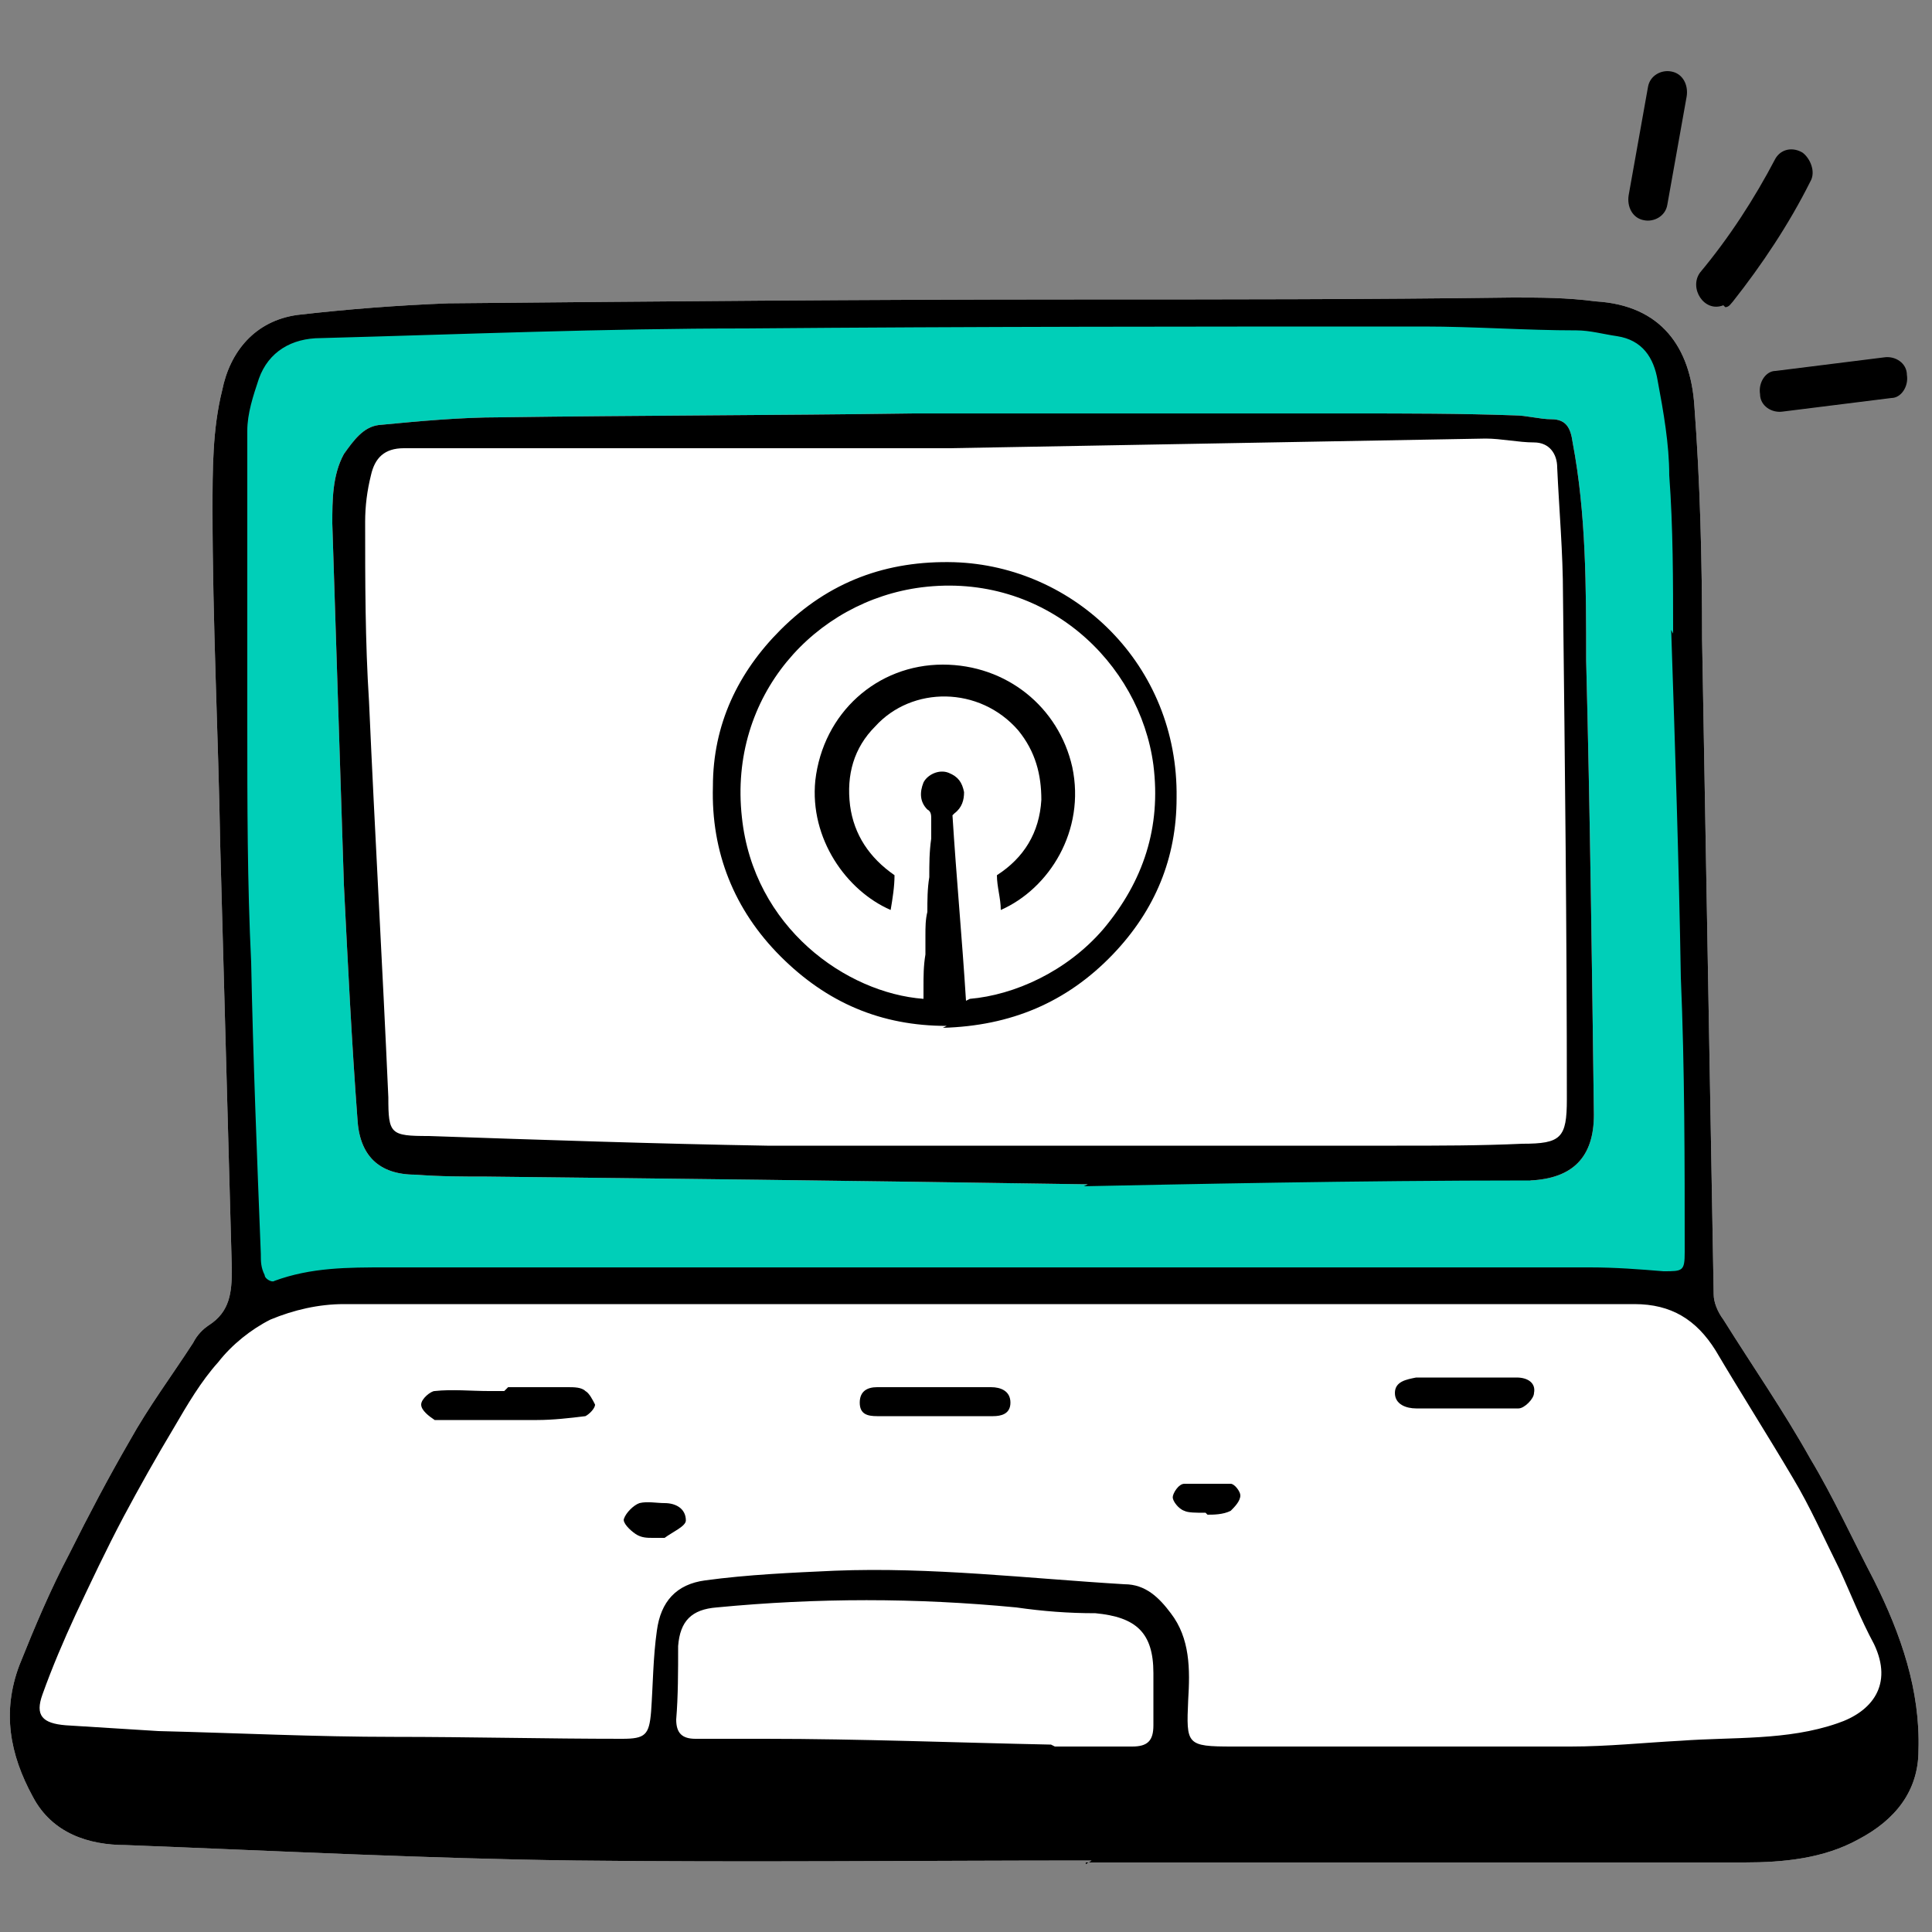
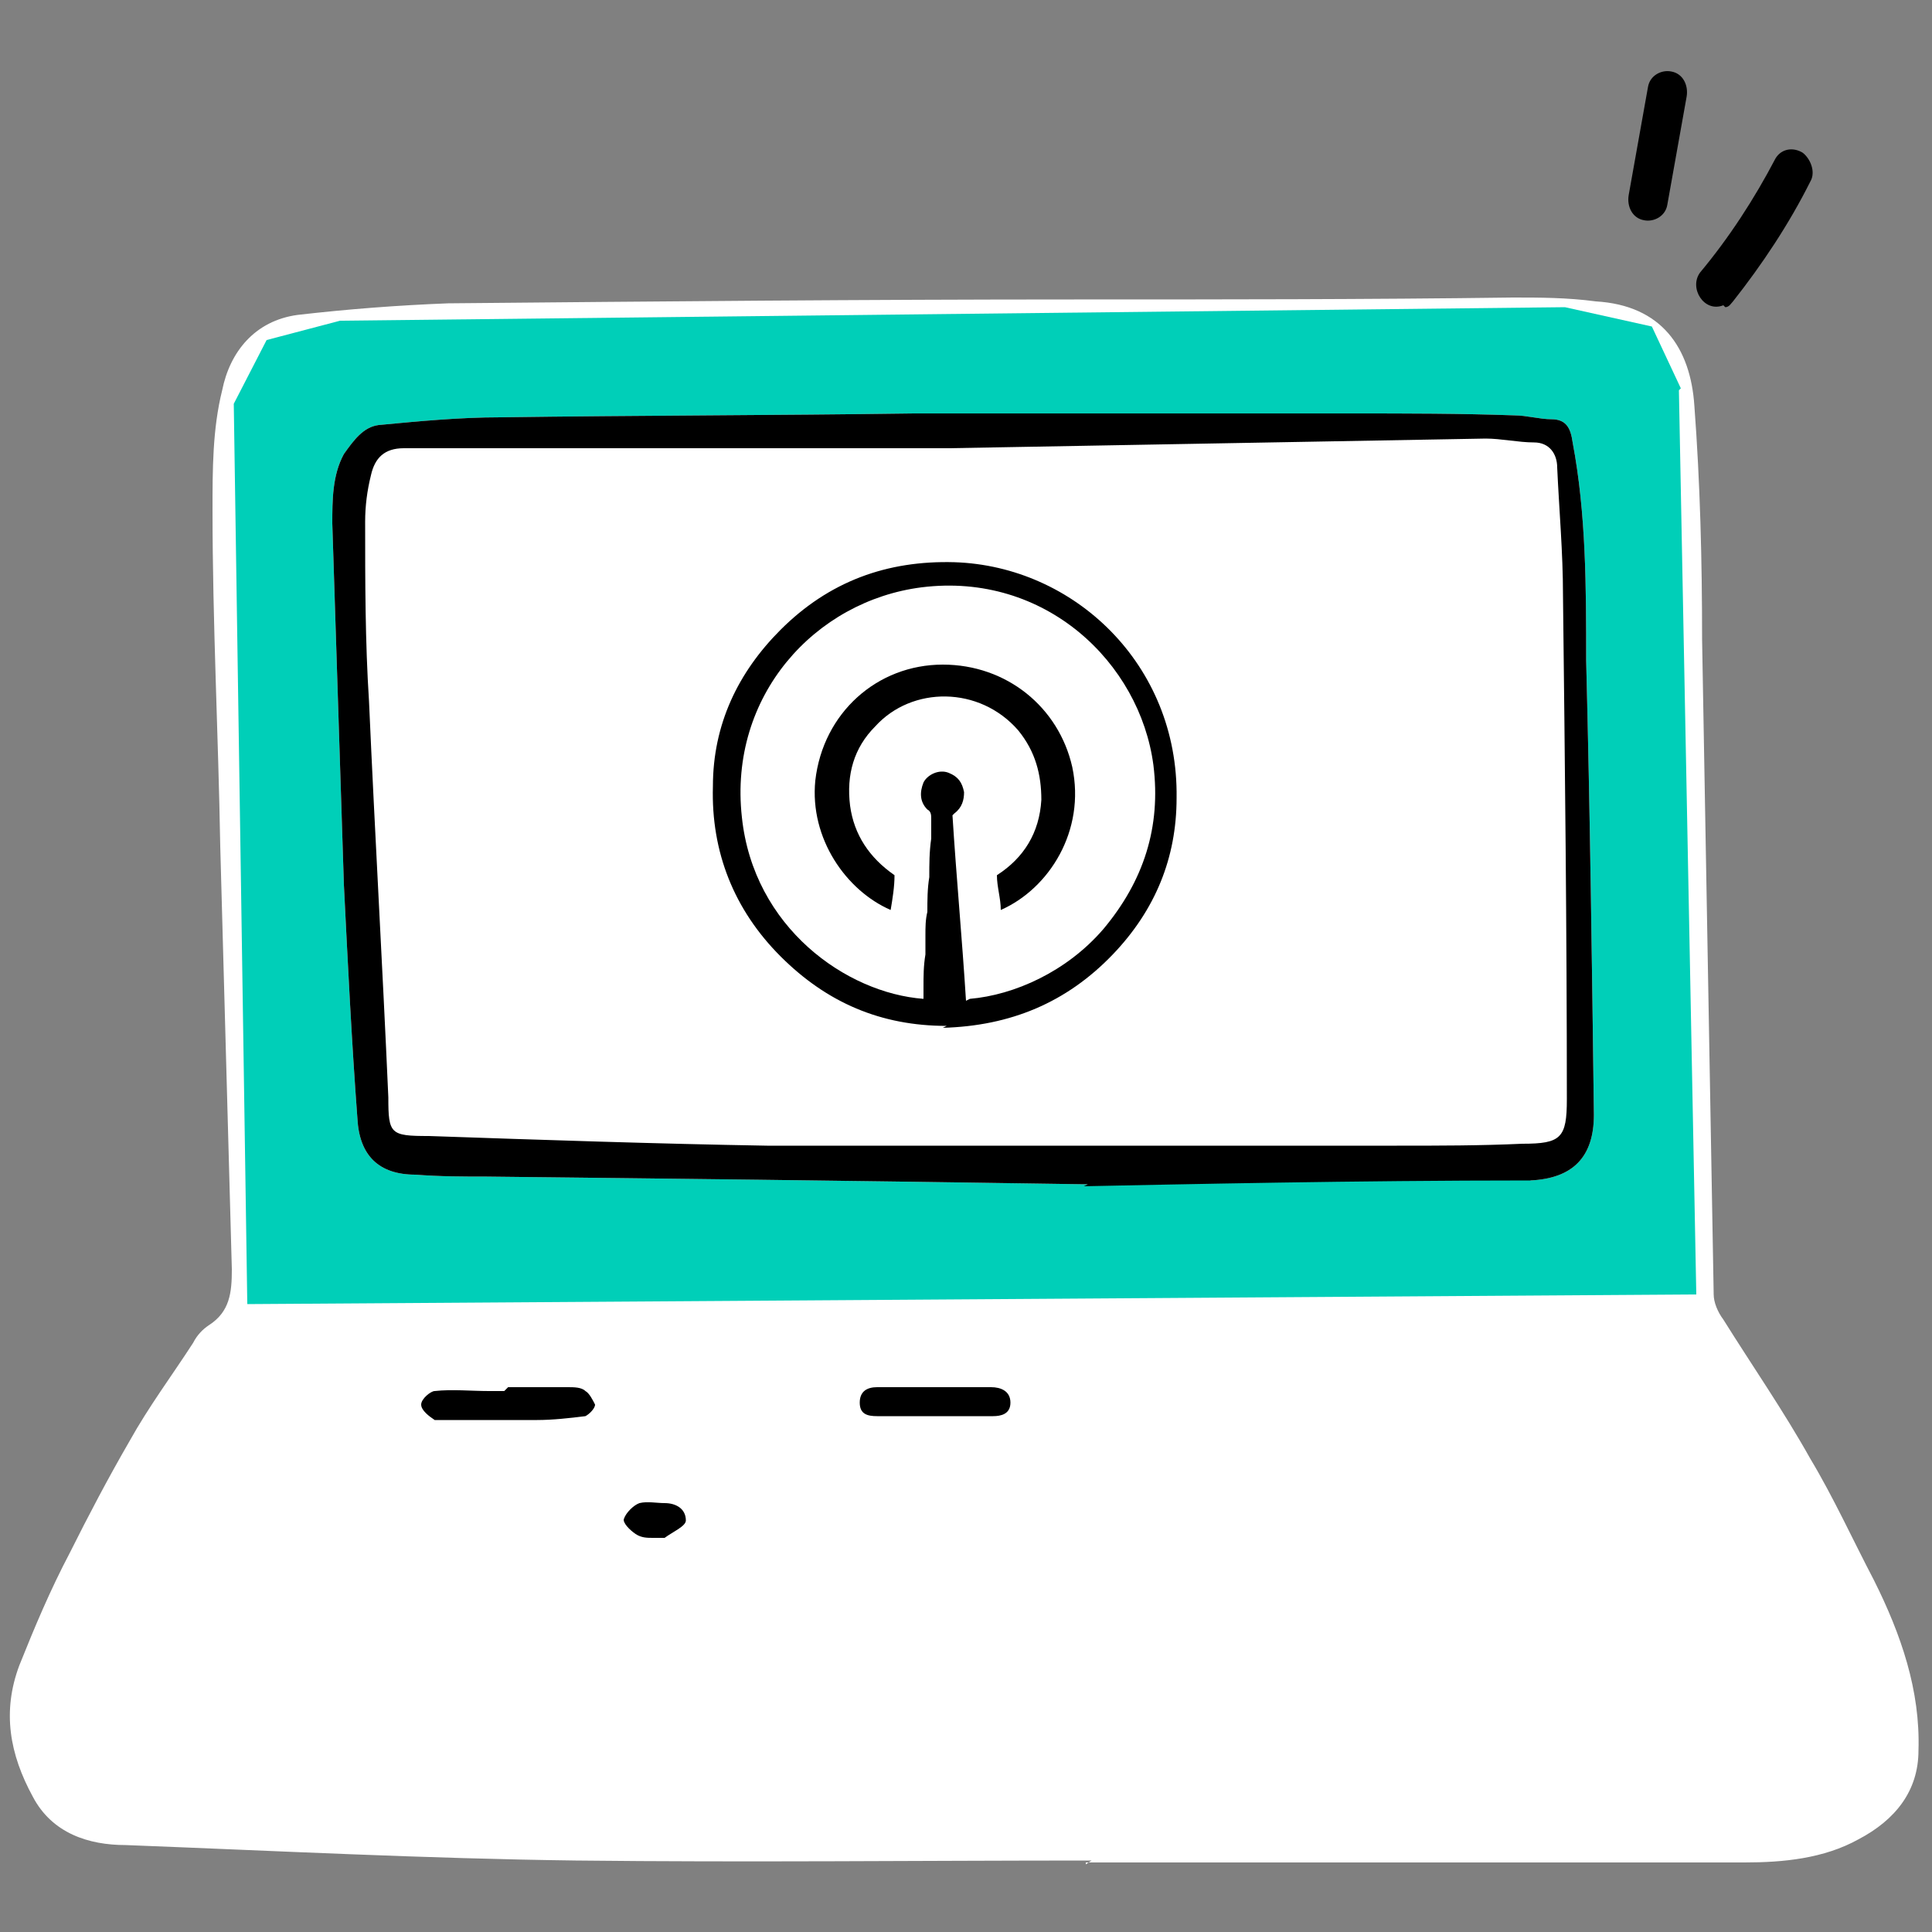
<svg xmlns="http://www.w3.org/2000/svg" id="Layer_1" version="1.1" viewBox="0 0 100 100">
  <rect x="0" y="0" width="100" height="100" fill="#808080" stroke="none" />
  <defs>
    <style>
      .st0 {
        fill: #fff;
      }

      .st1 {
        fill: #00cfb8;
      }
    </style>
  </defs>
  <path class="st0" d="M56.5,96.3c-8.9,0-17.8.1-26.7,0-7.8-.1-15.5-.5-23.3-.8-1.9,0-3.8-.6-4.8-2.5-1.2-2.2-1.6-4.4-.7-6.8.8-2,1.6-3.9,2.6-5.8,1-2,2-3.9,3.1-5.8,1-1.8,2.2-3.4,3.3-5.1.2-.4.5-.7.8-.9,1.1-.7,1.2-1.7,1.2-2.9-.2-7.3-.4-14.6-.6-21.9-.1-5.8-.4-11.6-.4-17.4,0-2.1,0-4.2.5-6.2.4-2,1.7-3.6,3.9-3.9,2.6-.3,5.2-.5,7.8-.6,10.8-.1,21.6-.2,32.4-.2,7.6,0,15.2,0,22.7-.1,1.4,0,2.8,0,4.3.2,3.4.2,4.9,2.4,5.1,5.4.3,4,.4,8,.4,12.1.2,11.3.4,22.6.6,33.9,0,.4.2.9.5,1.3,1.5,2.4,3.1,4.7,4.5,7.2,1.2,2,2.2,4.2,3.3,6.3,1.4,2.8,2.4,5.7,2.3,8.8,0,2.1-1.2,3.6-3.1,4.6-1.8,1-3.9,1.2-5.9,1.2-11.4,0-22.7,0-34.1,0,0,0,0,0,0,.1Z" />
  <path class="st1" d="M87,20.1l-1.5-3.2-4.5-1-63.4.7-3.8,1-1.7,3.3.7,46.6,75-.5-.9-46.8ZM79.4,61c-9.1,0-18.1.2-23.1.3-13-.2-22.1-.3-31.1-.4-1.2,0-2.4,0-3.7-.1-1.9,0-2.9-1-3-2.9-.3-4-.5-8.1-.7-12.1-.2-6.2-.4-12.5-.6-18.7,0-1.2,0-2.5.6-3.6.5-.7,1-1.4,1.8-1.5,2.1-.2,4.2-.4,6.3-.4,7.1-.1,14.2-.1,21.4-.2,7.6,0,15.2,0,22.7,0,2.8,0,5.6,0,8.4.1.6,0,1.3.2,1.9.2.8,0,1,.5,1.1,1.2.7,3.7.7,7.5.7,11.3.2,7.8.3,15.7.4,23.5,0,2.2-1.1,3.3-3.3,3.4Z" />
  <g>
    <g>
-       <path d="M56.5,96.3c-8.9,0-17.8.1-26.7,0-7.8-.1-15.5-.5-23.3-.8-1.9,0-3.8-.6-4.8-2.5-1.2-2.2-1.6-4.4-.7-6.8.8-2,1.6-3.9,2.6-5.8,1-2,2-3.9,3.1-5.8,1-1.8,2.2-3.4,3.3-5.1.2-.4.5-.7.8-.9,1.1-.7,1.2-1.7,1.2-2.9-.2-7.3-.4-14.6-.6-21.9-.1-5.8-.4-11.6-.4-17.4,0-2.1,0-4.2.5-6.2.4-2,1.7-3.6,3.9-3.9,2.6-.3,5.2-.5,7.8-.6,10.8-.1,21.6-.2,32.4-.2,7.6,0,15.2,0,22.7-.1,1.4,0,2.8,0,4.3.2,3.4.2,4.9,2.4,5.1,5.4.3,4,.4,8,.4,12.1.2,11.3.4,22.6.6,33.9,0,.4.2.9.5,1.3,1.5,2.4,3.1,4.7,4.5,7.2,1.2,2,2.2,4.2,3.3,6.3,1.4,2.8,2.4,5.7,2.3,8.8,0,2.1-1.2,3.6-3.1,4.6-1.8,1-3.9,1.2-5.9,1.2-11.4,0-22.7,0-34.1,0,0,0,0,0,0,.1ZM81.3,90.4c0,0,0,0,0,0,1.9,0,3.8-.2,5.7-.3,2.7-.2,5.5,0,8.1-.9,1.8-.6,2.9-2,1.9-4.1-.7-1.3-1.2-2.6-1.8-3.9-.8-1.6-1.5-3.2-2.4-4.7-1.3-2.2-2.7-4.4-4-6.6-1-1.6-2.3-2.4-4.2-2.4-1.9,0-3.9,0-5.8,0-14.4,0-28.8,0-43.3,0-5.9,0-11.8,0-17.7,0-1.3,0-2.6.3-3.8.8-1,.5-2,1.3-2.7,2.2-.9,1-1.6,2.2-2.3,3.4-.9,1.5-1.8,3.1-2.6,4.6-.9,1.7-1.7,3.4-2.5,5.1-.6,1.3-1.2,2.7-1.7,4.1-.4,1.1,0,1.5,1.2,1.6,1.6.1,3.2.2,4.8.3,4.1.1,8.1.3,12.2.3,3.9,0,7.9.1,11.8.1,1.2,0,1.4-.2,1.5-1.4.1-1.4.1-2.8.3-4.2.2-1.5,1-2.4,2.5-2.6,2.2-.3,4.5-.4,6.7-.5,5-.2,10,.4,15,.7,1.1,0,1.8.7,2.4,1.5,1,1.3,1,2.9.9,4.5-.1,2.3-.1,2.4,2.3,2.4,5.8,0,11.7,0,17.5,0ZM86.6,32.8c0,0,0,0,0,0,0-2.7,0-5.5-.2-8.2,0-1.6-.3-3.3-.6-4.9-.2-1.2-.8-2.1-2.1-2.3-.7-.1-1.4-.3-2.1-.3-2.6,0-5.3-.2-7.9-.2-11.7,0-23.4,0-35.1.1-7.3,0-14.6.3-22,.5-1.5,0-2.7.7-3.2,2.1-.3.9-.6,1.8-.6,2.7,0,5.1,0,10.2,0,15.2,0,4.1,0,8.2.2,12.3.1,5,.3,10,.5,15.1,0,.4,0,.7.2,1.1,0,.2.4.4.5.3,1.9-.7,3.8-.7,5.8-.7,7.6,0,15.3,0,22.9,0,13.1,0,26.3,0,39.4,0,1.3,0,2.6.1,3.8.2,1,0,1.1,0,1.1-1,0-4.7,0-9.5-.2-14.2-.1-6-.3-12-.5-18ZM54.6,90.4s0,0,0,0c.7,0,1.4,0,2,0,.7,0,1.4,0,2,0,.8,0,1.1-.3,1.1-1.1,0-.9,0-1.8,0-2.7,0-2.1-.9-2.9-3-3.1-1.4,0-2.7-.1-4.1-.3-5.2-.5-10.3-.5-15.5,0-1.3.1-1.9.7-2,2,0,1.3,0,2.6-.1,3.8,0,.7.3,1,1,1,1.2,0,2.4,0,3.6,0,4.9,0,9.9.2,14.8.3Z" />
      <path d="M26.3,71.8c1,0,2.1,0,3.1,0,.3,0,.7,0,.9.2.2.1.4.5.5.7,0,.2-.3.5-.5.6-.8.1-1.7.2-2.5.2-1.5,0-3.1,0-4.6,0-.2,0-.5,0-.7,0-.3-.2-.7-.5-.7-.8,0-.3.5-.7.7-.7.9-.1,1.9,0,2.8,0,.3,0,.6,0,.8,0h0Z" />
      <path d="M48.4,73.3c-1,0-2,0-3,0-.5,0-.9-.1-.9-.7,0-.6.4-.8.9-.8,2,0,3.9,0,5.9,0,.5,0,1,.2,1,.8,0,.6-.5.7-.9.7-1,0-1.9,0-2.9,0h0Z" />
-       <path d="M76.1,71.3c.8,0,1.6,0,2.4,0,.6,0,1,.3.9.8,0,.3-.5.8-.8.8-1.8,0-3.5,0-5.3,0-.5,0-1.1-.2-1.1-.8,0-.6.6-.7,1.1-.8.9,0,1.9,0,2.8,0,0,0,0,0,0,0Z" />
-       <path d="M62.4,78.3c-.5,0-.9,0-1.1-.1-.3-.1-.6-.5-.6-.7,0-.2.3-.7.6-.7.8,0,1.6,0,2.4,0,.2,0,.5.4.5.6,0,.3-.3.6-.5.8-.4.2-.9.2-1.2.2Z" />
      <path d="M33.8,79.6c-.3,0-.6,0-.9-.2-.3-.2-.7-.6-.6-.8.1-.3.5-.7.8-.8.4-.1.9,0,1.3,0,.6,0,1.1.3,1.1.9,0,.3-.7.6-1.1.9-.1,0-.4,0-.7,0Z" />
      <path d="M56.3,61.3c-13-.2-22.1-.3-31.1-.4-1.2,0-2.4,0-3.7-.1-1.9,0-2.9-1-3-2.9-.3-4-.5-8.1-.7-12.1-.2-6.2-.4-12.5-.6-18.7,0-1.2,0-2.5.6-3.6.5-.7,1-1.4,1.8-1.5,2.1-.2,4.2-.4,6.3-.4,7.1-.1,14.2-.1,21.4-.2,7.6,0,15.2,0,22.7,0,2.8,0,5.6,0,8.4.1.6,0,1.3.2,1.9.2.8,0,1,.5,1.1,1.2.7,3.7.7,7.5.7,11.3.2,7.8.3,15.7.4,23.5,0,2.2-1.1,3.3-3.3,3.4-9.1,0-18.1.2-23.1.3ZM49.1,23.2c-1.1,0-2.2,0-3.2,0-6.6,0-13.2,0-19.8,0-1.7,0-3.5,0-5.2,0-1,0-1.5.5-1.7,1.4-.2.8-.3,1.6-.3,2.4,0,3.1,0,6.2.2,9.3.3,6.8.7,13.7,1,20.5,0,1.9.1,2,2.1,2,5.8.2,11.7.4,17.5.5,10.9,0,21.7,0,32.6,0,2.2,0,4.3,0,6.5-.1,2,0,2.3-.3,2.3-2.3,0-8.7-.1-17.4-.2-26.1,0-2.2-.2-4.4-.3-6.6,0-.7-.4-1.3-1.2-1.3-.8,0-1.7-.2-2.5-.2" />
    </g>
    <path d="M86.5,3.7c-.5-.1-1.1.2-1.2.8l-1,5.6c-.1.6.2,1.2.8,1.3.5.1,1.1-.2,1.2-.8l1-5.6c.1-.6-.2-1.2-.8-1.3Z" />
    <path d="M89.3,15.9c.2,0,.3-.2.4-.3,1.5-1.9,2.9-4,4-6.2.3-.5,0-1.2-.4-1.5-.5-.3-1.1-.2-1.4.3-1.1,2.1-2.4,4.1-3.9,5.9-.6.8.2,2.1,1.2,1.7Z" />
-     <path d="M92.3,21.3l5.6-.7c.5,0,.9-.6.8-1.2,0-.6-.6-1-1.2-.9l-5.6.7c-.5,0-.9.6-.8,1.2,0,.6.6,1,1.2.9Z" />
  </g>
  <g>
    <path d="M50.2,51.7c2.3-.2,5-1.4,6.9-3.6,2.1-2.5,3-5.3,2.6-8.5-.7-5.3-5.6-10-12-9.2-5.5.7-10,5.6-9.3,11.9.6,5.7,5.4,9.1,9.4,9.4,0-.2,0-.4,0-.6,0-.6,0-1.1.1-1.7,0-.3,0-.7,0-1,0-.4,0-.8.1-1.2,0-.6,0-1.2.1-1.8,0-.7,0-1.3.1-2,0-.3,0-.7,0-1,0-.2,0-.4-.2-.5,0,0,0,0,0,0-.4-.4-.4-.9-.2-1.4.2-.4.8-.7,1.3-.5.5.2.7.5.8,1,0,.4-.1.8-.5,1.1,0,0,0,0-.1.1.2,3.2.5,6.4.7,9.6M49,53.1c-3.4,0-6.2-1.2-8.6-3.6-2.4-2.4-3.6-5.4-3.5-8.8,0-3.2,1.3-5.9,3.5-8.1,2.5-2.5,5.5-3.6,9-3.5,6.2.2,11.6,5.3,11.5,12.2,0,3.1-1.1,5.8-3.3,8.1-2.4,2.5-5.3,3.7-8.8,3.8" />
    <path d="M51.8,47.1c0-.6-.2-1.2-.2-1.8,1.4-.9,2.2-2.2,2.3-3.9,0-1.3-.3-2.5-1.2-3.6-2-2.3-5.5-2.3-7.4-.2-1.1,1.1-1.5,2.5-1.3,4.1.2,1.5,1,2.7,2.3,3.6,0,.6-.1,1.2-.2,1.8-2.3-1-4.2-3.7-3.9-6.7.4-3.5,3.2-6,6.6-6,3.3,0,6,2.2,6.7,5.3.7,3.3-1.2,6.3-3.7,7.4" />
  </g>
</svg>